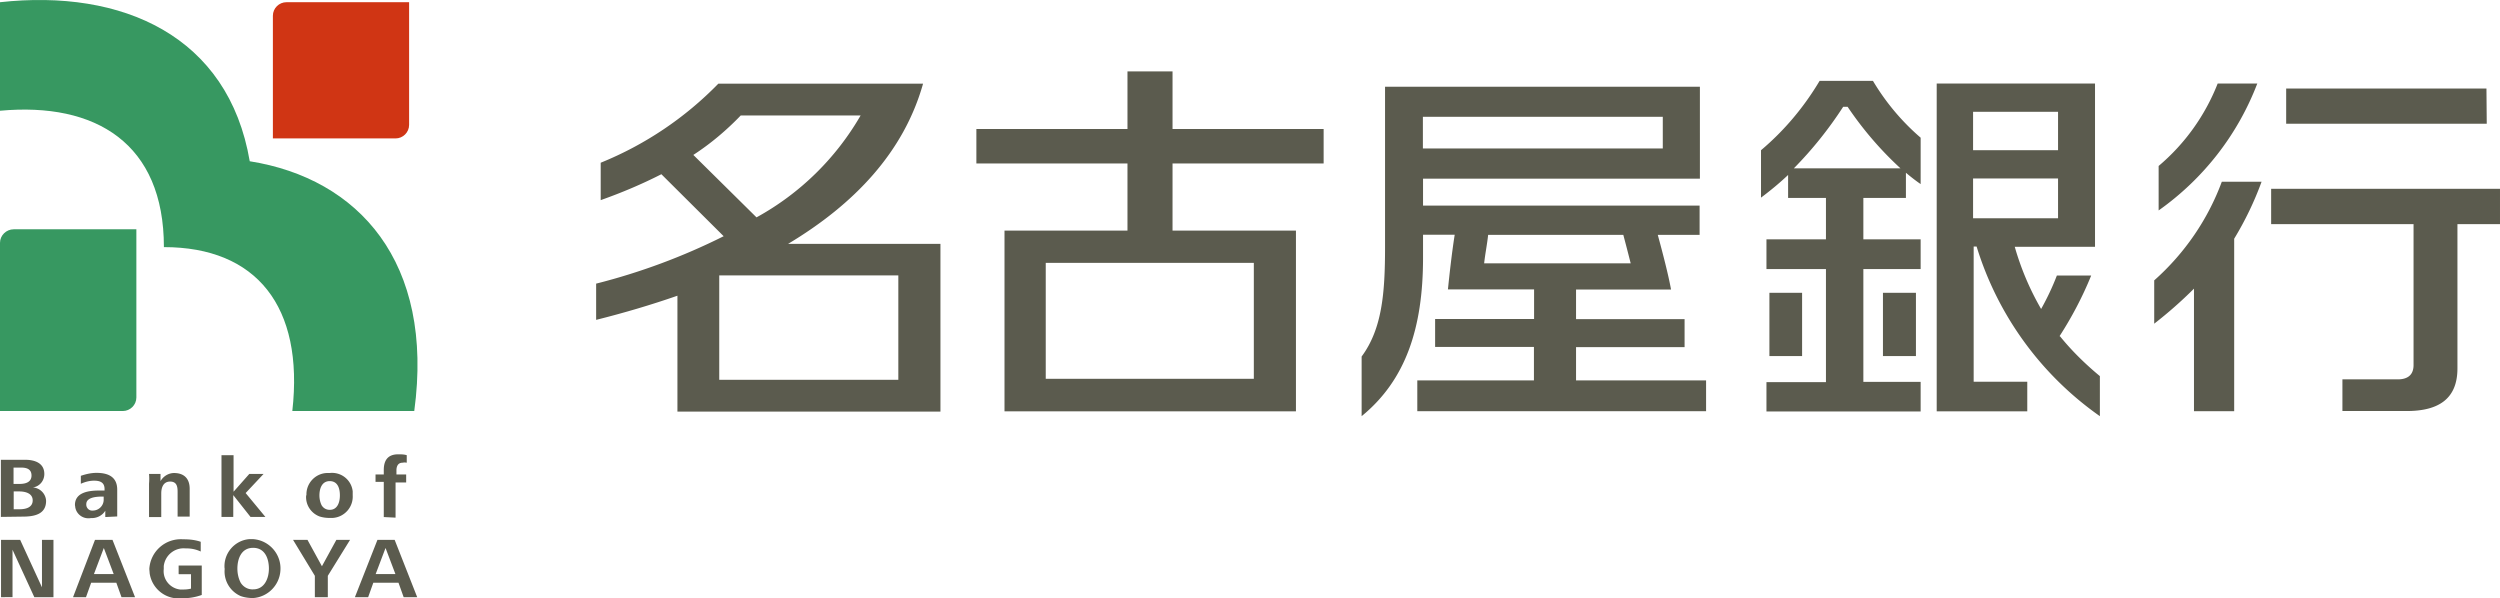
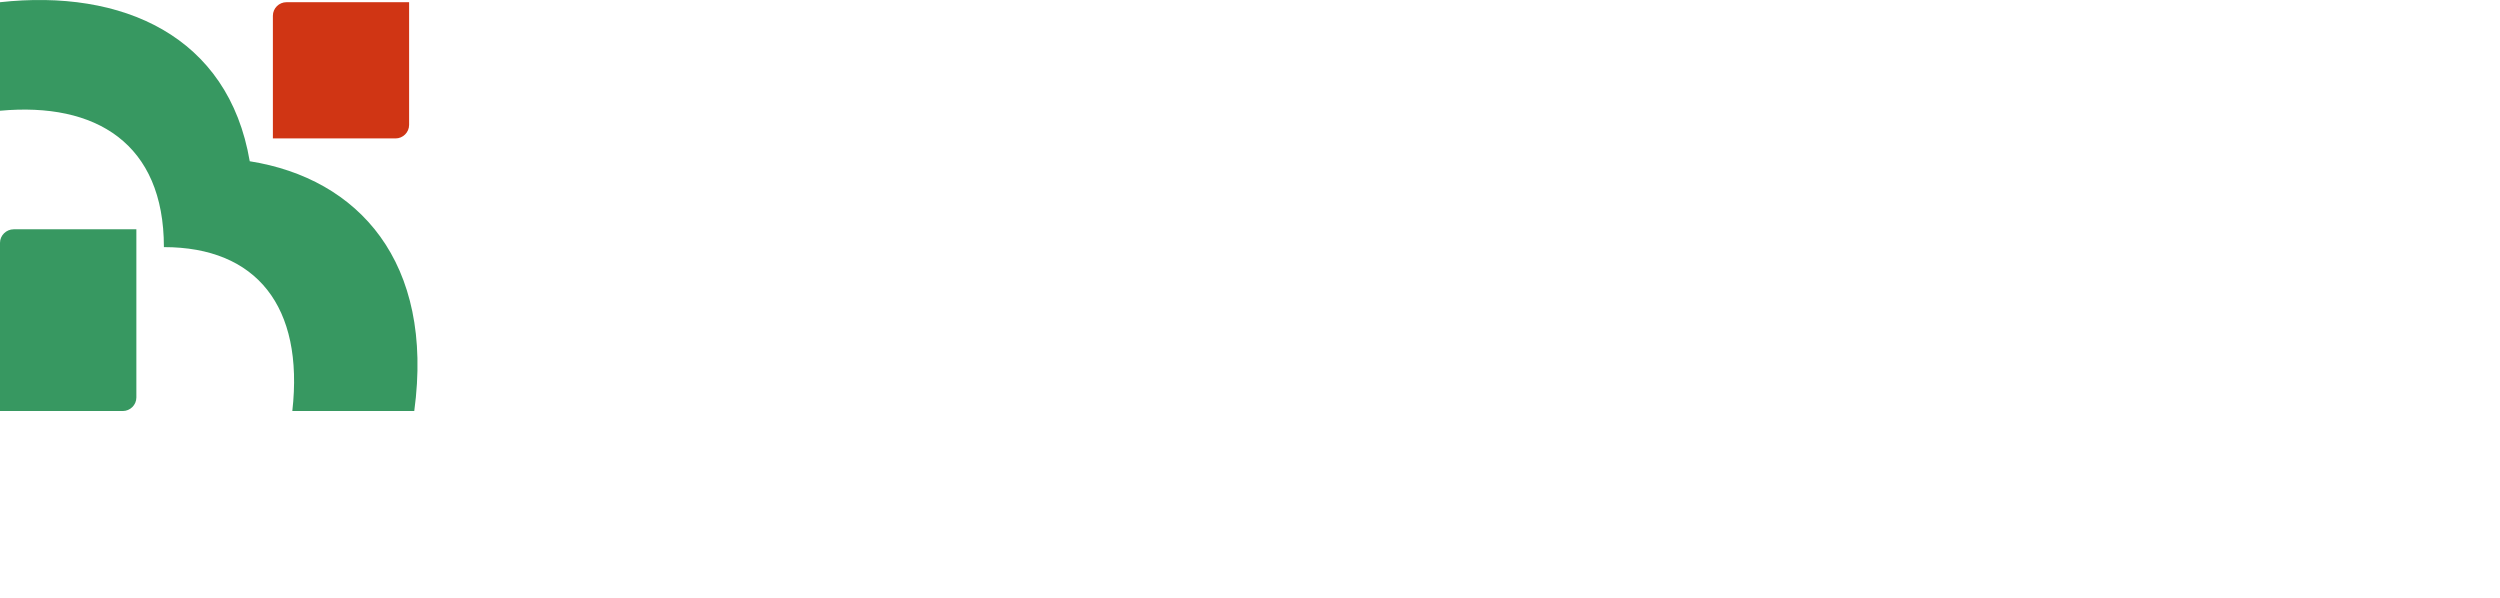
<svg xmlns="http://www.w3.org/2000/svg" id="uuid-20bec6bc-d930-45dd-a64a-437e2052b0d9" data-name="レイヤー 2" viewBox="0 0 169.76 40.63">
  <defs>
    <style>.uuid-371ef4b1-724b-4680-8b94-a2aedd632f2e{stroke-width:0;fill:#379861}</style>
  </defs>
  <g id="uuid-97a9416a-4340-4ce9-be9e-a1799e5a031e" data-name="レイヤー 1">
    <g id="uuid-c6d056b5-a5dd-4b77-9122-5b8461821285" data-name="レイヤー 1-2">
      <g id="uuid-143f4b1e-424d-4ff0-b649-62b91fff01c7" data-name="レイヤー 2-2">
-         <path d="M89.88 11.1V8.76H79.62V4.85h-3.06v3.91H66.3v2.34h10.26v4.56h-8.35v12.27H88V15.66h-8.38V11.1h10.26Zm-4.74 14.62H71.01v-7.87h14.13v7.87Zm68.15-20.05h-2.7c-.85 2.17-2.23 4.1-4.01 5.6v3.02c3.04-2.15 5.37-5.14 6.7-8.62Zm-7.01 13.36v2.95c.95-.74 1.85-1.53 2.7-2.38v8.32h2.73V16.21c.74-1.22 1.37-2.52 1.86-3.87h-2.7c-.95 2.57-2.53 4.87-4.58 6.69Zm22.56-13.02h-13.6V8.4h13.62l-.02-2.39Zm-14.62 6.81v2.4h9.67v9.57c0 .67-.4.97-1.07.97h-3.76v2.15h4.37c2.2 0 3.44-.86 3.44-2.89v-9.8h2.89v-2.4h-15.54Zm-47.2 13.02v-2.27h7.37v-1.9h-7.37v-2.01h6.45c-.17-.96-.57-2.5-.9-3.71h2.84v-1.99H96.63v-1.83h18.8V5.89H94.05V16.8c0 3.1-.2 5.53-1.59 7.41v4.05c3-2.45 4.17-6 4.17-10.75v-1.57h2.15c-.19 1.19-.36 2.73-.46 3.71h5.85v2.01h-6.72v1.9h6.71v2.27h-7.92v2.09h19.61v-2.09h-8.82Zm5.89-17.91v2.15H96.62V7.93h16.29Zm-11.82 8.02h9.14c.16.6.34 1.29.5 1.93h-9.95c.07-.65.21-1.33.27-1.93h.04Zm26.09-10.46h-3.62c-1.06 1.78-2.4 3.38-3.98 4.71v3.22c.64-.48 1.26-.99 1.84-1.54v1.56h2.57v2.81h-4.04v2.02h4.04v7.68h-4.04v1.99h10.47v-2.01h-3.89v-7.66h3.89v-2.02h-3.89v-2.81h2.89v-1.71c.32.27.65.53 1 .77V9.35c-1.28-1.1-2.37-2.4-3.24-3.86Zm-5.37 5.94c1.26-1.28 2.38-2.68 3.35-4.18h.3c1.03 1.53 2.23 2.93 3.59 4.18h-7.25Zm18.04 11.4c.84-1.3 1.57-2.69 2.15-4.12h-2.33c-.3.78-.66 1.54-1.07 2.27-.77-1.33-1.37-2.75-1.79-4.22h5.45V5.67h-10.75v22.26h6.15v-2.01h-3.64v-9.18h.2a21.9 21.9 0 0 0 8.37 11.52v-2.72c-.99-.82-1.91-1.72-2.72-2.72v.02Zm-5.87-15.24h5.77v2.61h-5.77V7.59Zm0 7.23v-2.7h5.77v2.7h-5.77Zm-13.83 5.06v4.3h2.22v-4.3h-2.22Zm9.95 4.3v-4.3h-2.24v4.3h2.24Zm-76.57-7.63c4.47-2.68 7.84-6.21 9.15-10.87h-13.9a23.454 23.454 0 0 1-7.99 5.37v2.54c1.41-.5 2.79-1.08 4.12-1.76l4.23 4.21a42.775 42.775 0 0 1-8.66 3.22v2.46c1.88-.47 3.74-1.02 5.52-1.64v7.87h17.86V16.56H53.51Zm-6.45-6.03c1.17-.76 2.25-1.67 3.22-2.68h8.14c-1.68 2.91-4.12 5.3-7.07 6.92l-4.3-4.25ZM61 25.79H48.84V18.7H61v7.09ZM.06 35.11v-3.89h1.63c.66 0 1.32.21 1.32.97 0 .46-.33.85-.78.91.49.03.88.43.9.91 0 .92-.81 1.07-1.59 1.07l-1.47.02Zm.86-2.25h.42c.4 0 .8-.12.8-.57s-.35-.54-.72-.54h-.5v1.11Zm0 1.72h.42c.41 0 .88-.12.88-.6s-.49-.61-.92-.61H.93v1.21Zm6.23.53v-.43c-.21.34-.59.52-.98.5-.5.09-.98-.24-1.06-.74 0-.05-.02-.11-.02-.15 0-.78.77-.98 1.62-.98h.39v-.1c0-.42-.26-.57-.71-.57-.31 0-.61.08-.9.21v-.54c.35-.12.71-.2 1.07-.2.81 0 1.4.29 1.4 1.14v1.82l-.82.04Zm-.22-1.39c-.5 0-1.07.09-1.07.51-.02.22.15.43.37.44h.07c.42 0 .75-.35.74-.75v-.2h-.12Zm3.19 1.39v-2.27c.02-.22.02-.43 0-.66h.78v.49c.19-.33.53-.54.91-.55.73 0 1.07.42 1.07 1.07v1.89h-.82V33.4c0-.35-.05-.7-.51-.7s-.6.41-.6.8v1.61h-.84Zm4.92 0v-4.2h.82v2.48l1.07-1.21h.97l-1.22 1.3 1.34 1.62h-1.01l-1.17-1.48v1.48h-.81Zm5.77-1.47c-.04-.8.58-1.48 1.37-1.52h.2c.78-.09 1.48.46 1.57 1.24v.27c.05.8-.56 1.49-1.36 1.54h-.22c-.22 0-.45-.03-.67-.1-.59-.22-.97-.81-.91-1.44Zm1.58.98c.52 0 .69-.5.69-.98s-.15-.97-.69-.97-.7.52-.7.97c0 .23.05.47.15.67.12.2.32.31.55.31Zm3.67.49v-2.39h-.56v-.5h.56v-.3c0-.57.2-1.07.98-1.07.2 0 .39 0 .58.06v.51c-.1-.02-.2-.02-.29 0-.36 0-.41.34-.41.51v.29h.66v.54h-.72v2.39l-.8-.04ZM.07 40.55v-3.89h1.3l1.48 3.22v-3.22h.78v3.89h-1.3L.85 37.33v3.22H.07Zm4.89 0 1.49-3.89h1.19l1.53 3.89h-.92l-.35-.98H6.19l-.35.98h-.88Zm1.42-1.57h1.34l-.67-1.77-.67 1.77Zm5.75-.02v-.56h1.57v2c-.42.15-.86.23-1.31.22a1.99 1.99 0 0 1-2.23-1.71c0-.1-.02-.2-.02-.29.08-1.19 1.1-2.08 2.29-2h.04c.39 0 .79.04 1.16.17v.66c-.32-.15-.67-.22-1.01-.21-.74-.08-1.41.45-1.5 1.2v.2c-.08.69.42 1.31 1.11 1.39h.24c.17 0 .34-.02.5-.06v-.98h-.83Zm3.12-.35c-.09-1.01.66-1.91 1.67-2h.27c1.11.08 1.94 1.05 1.85 2.15-.07.99-.86 1.78-1.85 1.85-.29 0-.59-.04-.86-.14a1.822 1.822 0 0 1-1.07-1.87Zm1.94 1.41c.78 0 1.07-.76 1.07-1.41s-.25-1.41-1.07-1.41-1.07.77-1.07 1.41c0 .33.07.66.22.95.18.3.51.48.85.46Zm4.19.53V39.1l-1.48-2.44h.98l.98 1.79.98-1.79h.93l-1.51 2.44v1.45h-.88Zm2.72 0 1.53-3.89h1.17l1.53 3.89h-.92l-.35-.98h-1.71l-.35.98h-.88Zm1.41-1.57h1.34l-.67-1.77-.67 1.77Z" style="fill:#5b5b4e;stroke-width:0" />
        <path d="M18.53 1.07c0-.51.42-.92.92-.92h8.33v8.33c0 .51-.42.92-.92.92h-8.33V1.07Z" style="stroke-width:0;fill:#d03514" />
        <path class="uuid-371ef4b1-724b-4680-8b94-a2aedd632f2e" d="M9.26 15.57v11.42c0 .51-.42.92-.92.92H0V16.49c0-.51.43-.92.93-.92h8.33Z" />
        <path class="uuid-371ef4b1-724b-4680-8b94-a2aedd632f2e" d="M16.96 10.96C15.51 2.41 8.28-.76 0 .15v7.37c6.51-.6 11.13 2.22 11.13 9.26 6.28 0 9.52 4.02 8.72 11.13h8.28c1.37-10.13-3.8-15.79-11.17-16.96Z" />
      </g>
    </g>
  </g>
</svg>